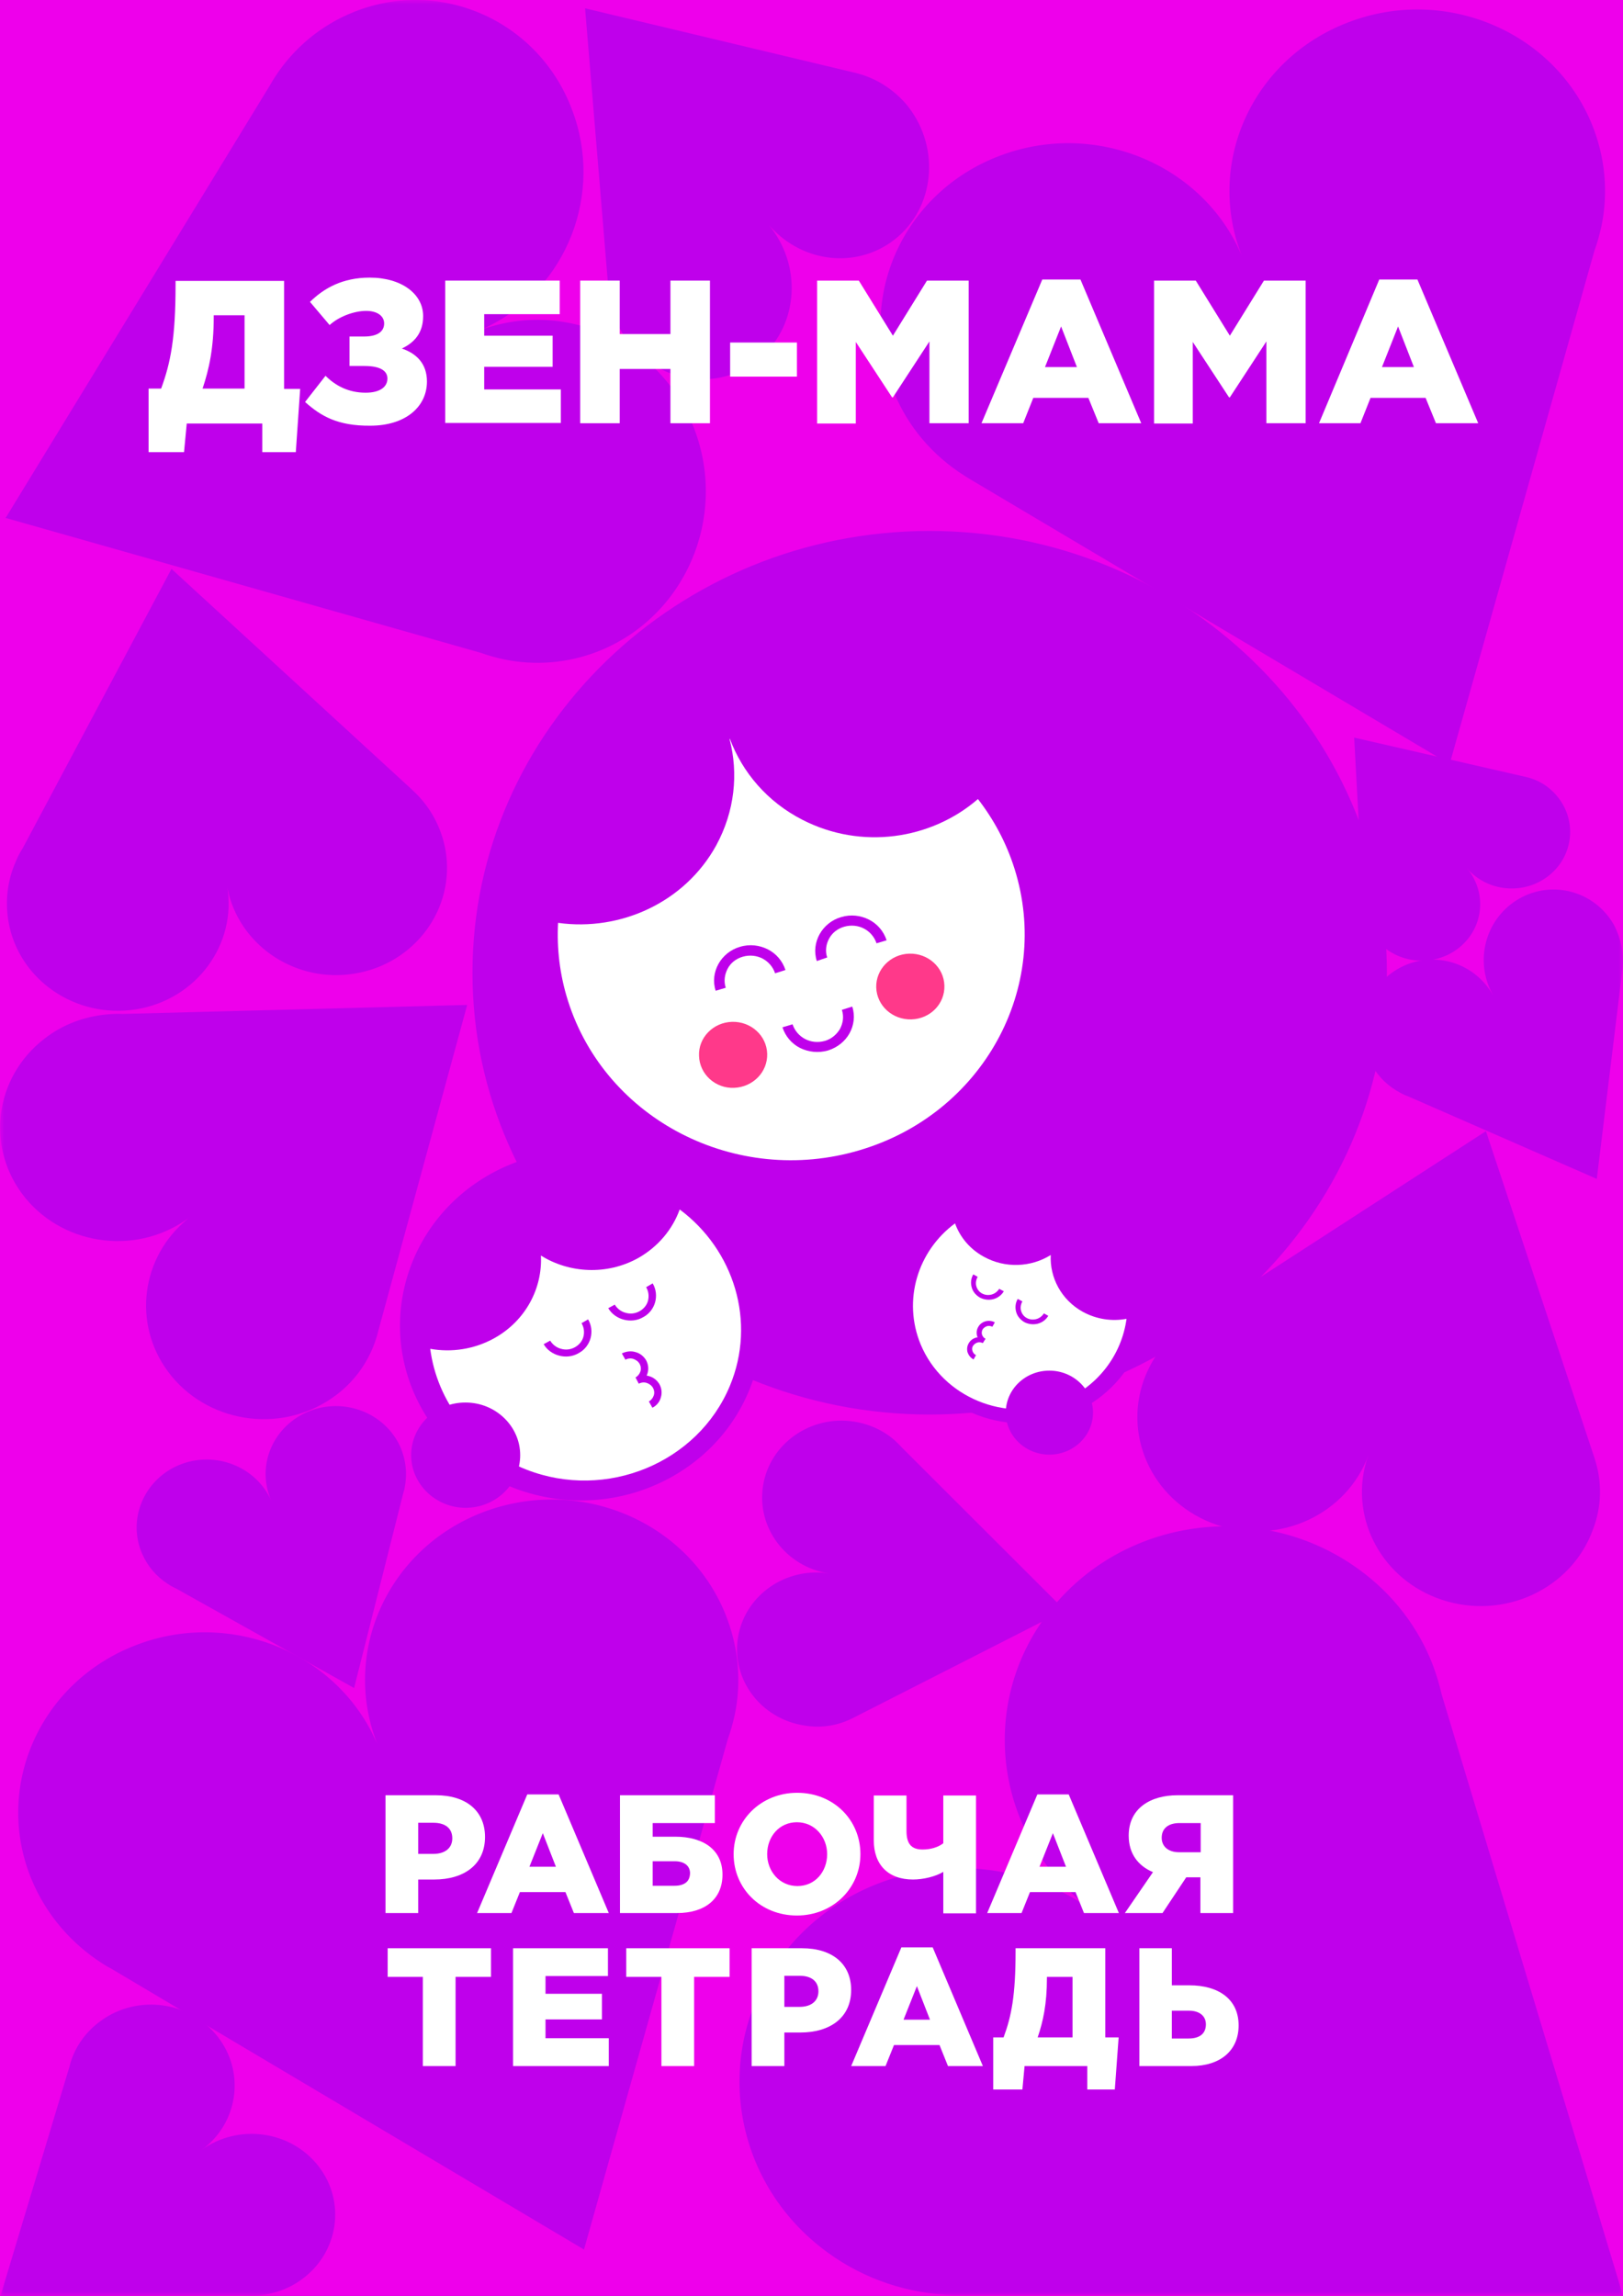
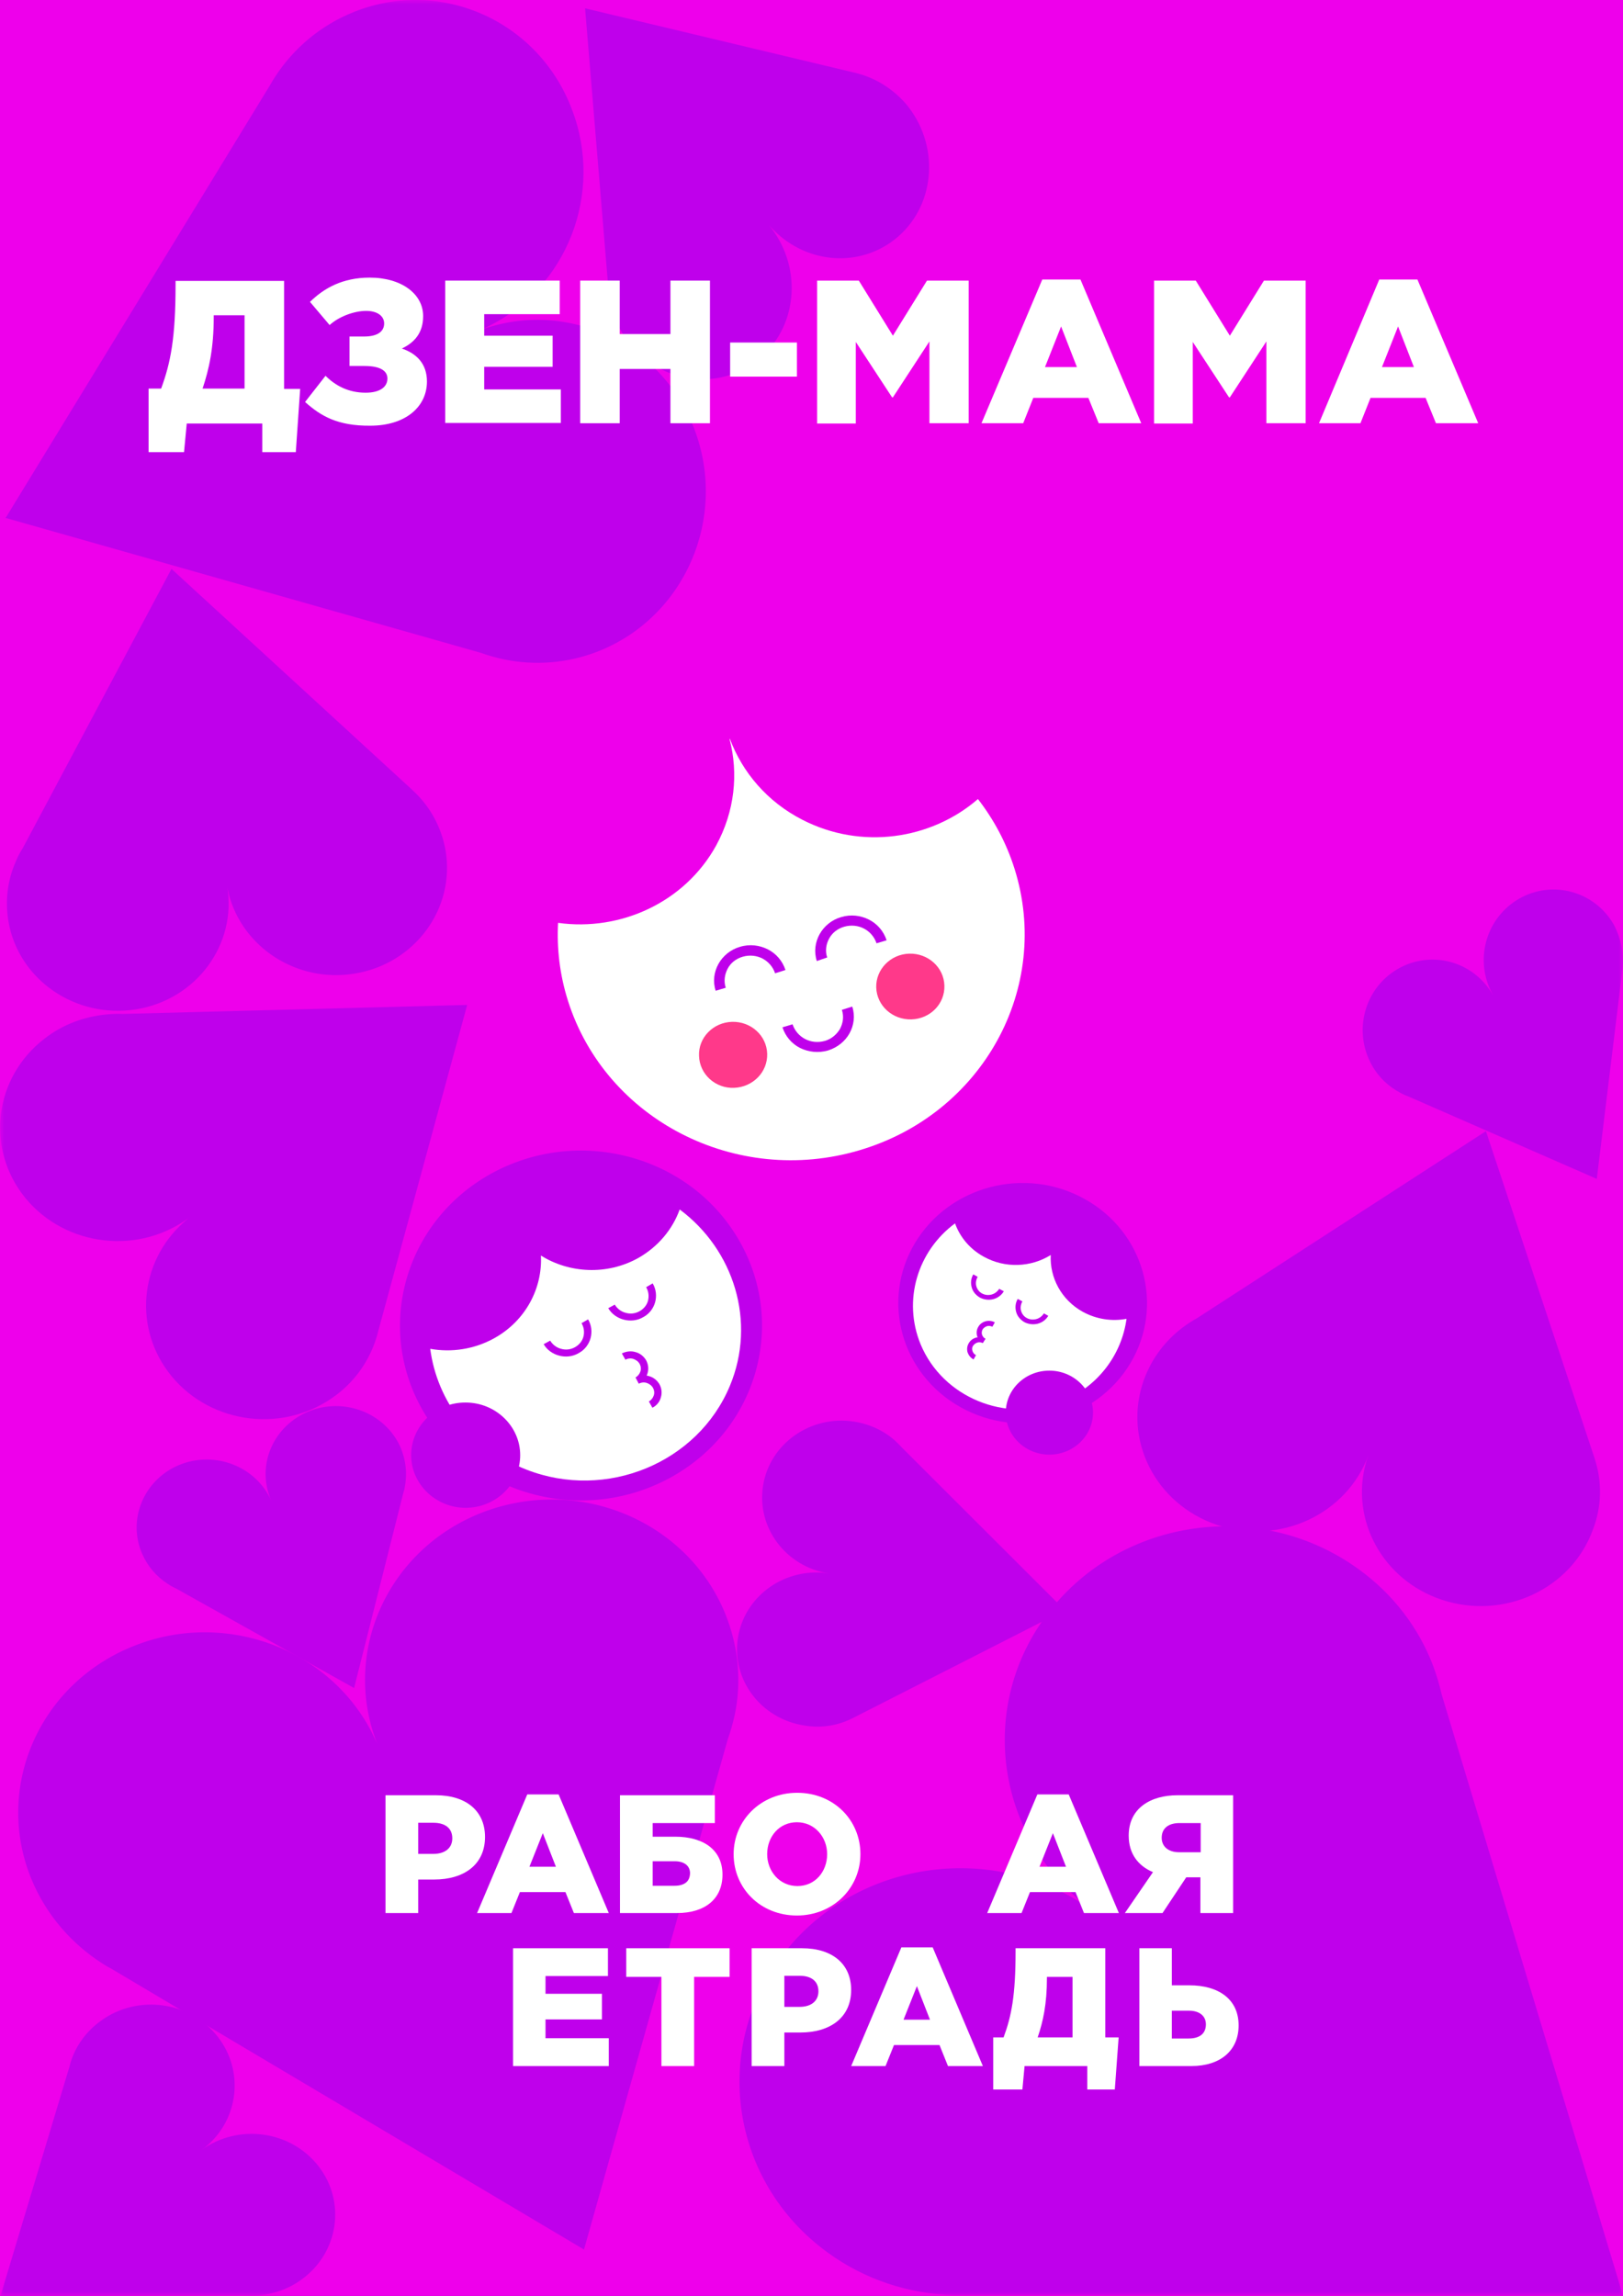
<svg xmlns="http://www.w3.org/2000/svg" width="181" height="256" viewBox="0 0 181 256" fill="none">
  <rect x="0" y="0" width="181" height="256" fill="#333333" stroke="none" />
  <g clip-path="url(#clip0_276_6533)">
    <path d="M181 0H0V256H181V0Z" fill="#EE00EB" />
    <mask id="mask0_276_6533" style="mask-type:luminance" maskUnits="userSpaceOnUse" x="0" y="0" width="181" height="256">
      <path d="M181 0H0V256H181V0Z" fill="white" />
    </mask>
    <g mask="url(#mask0_276_6533)">
-       <path fill-rule="evenodd" clip-rule="evenodd" d="M107.543 53.031C107.907 53.274 108.272 53.487 108.637 53.7L161.572 85.141L161.663 85.202L177.808 27.975C178.143 27.063 178.386 26.15 178.599 25.208C179.359 21.528 179.055 17.606 177.535 13.866C173.278 3.466 161.116 -1.642 150.353 2.493C139.589 6.598 134.329 18.366 138.586 28.765C138.464 28.431 138.312 28.127 138.16 27.792C138.099 27.64 138.008 27.488 137.947 27.336C133.204 17.91 121.681 13.47 111.434 17.393C100.671 21.498 95.411 33.266 99.668 43.665C101.249 47.618 104.076 50.841 107.543 53.031Z" fill="#BF00EB" />
-     </g>
+       </g>
    <mask id="mask1_276_6533" style="mask-type:luminance" maskUnits="userSpaceOnUse" x="0" y="0" width="181" height="256">
      <path d="M181 0H0V256H181V0Z" fill="white" />
    </mask>
    <g mask="url(#mask1_276_6533)">
      <path fill-rule="evenodd" clip-rule="evenodd" d="M30.71 8.514C30.497 8.849 30.285 9.183 30.102 9.518L0.67 57.683L0.609 57.744L53.635 72.795C54.487 73.099 55.338 73.343 56.22 73.525C59.625 74.225 63.274 73.981 66.74 72.613C76.409 68.782 81.182 57.713 77.442 47.861C73.672 38.009 62.787 33.144 53.118 36.975C53.423 36.854 53.727 36.732 54 36.611C54.152 36.55 54.274 36.489 54.426 36.398C63.182 32.11 67.378 21.62 63.791 12.224C60.081 2.341 49.196 -2.524 39.528 1.308C35.788 2.797 32.778 5.352 30.71 8.514Z" fill="#BF00EB" />
    </g>
    <mask id="mask2_276_6533" style="mask-type:luminance" maskUnits="userSpaceOnUse" x="0" y="0" width="181" height="256">
      <path d="M181 0H0V256H181V0Z" fill="white" />
    </mask>
    <g mask="url(#mask2_276_6533)">
      <path fill-rule="evenodd" clip-rule="evenodd" d="M177.929 162.923C177.837 162.649 177.777 162.406 177.685 162.163L165.736 126.191L165.706 126.13L133.477 146.989C132.93 147.294 132.413 147.628 131.926 147.993C129.98 149.452 128.46 151.429 127.578 153.831C125.176 160.46 128.825 167.727 135.757 170.038C142.689 172.349 150.23 168.852 152.632 162.193C152.571 162.406 152.48 162.619 152.419 162.801C152.389 162.893 152.358 163.014 152.328 163.105C150.564 169.491 154.213 176.181 160.78 178.37C167.713 180.681 175.253 177.184 177.655 170.525C178.628 168.001 178.658 165.325 177.929 162.923Z" fill="#BF00EB" />
    </g>
    <mask id="mask3_276_6533" style="mask-type:luminance" maskUnits="userSpaceOnUse" x="0" y="0" width="181" height="256">
      <path d="M181 0H0V256H181V0Z" fill="white" />
    </mask>
    <g mask="url(#mask3_276_6533)">
      <path fill-rule="evenodd" clip-rule="evenodd" d="M95.716 8.21C95.503 8.149 95.29 8.088 95.108 8.058L65.311 0.943H65.25L67.804 31.624C67.804 32.11 67.865 32.627 67.926 33.114C68.23 35.029 69.051 36.915 70.388 38.526C74.159 42.966 80.635 43.574 84.861 39.834C89.087 36.124 89.452 29.526 85.713 25.056C85.834 25.208 85.956 25.329 86.077 25.451C86.138 25.512 86.199 25.573 86.26 25.634C90.091 29.526 96.141 29.89 100.185 26.363C104.411 22.654 104.776 16.055 101.036 11.585C99.577 9.913 97.722 8.757 95.716 8.21Z" fill="#BF00EB" />
    </g>
    <mask id="mask4_276_6533" style="mask-type:luminance" maskUnits="userSpaceOnUse" x="0" y="0" width="181" height="256">
      <path d="M181 0H0V256H181V0Z" fill="white" />
    </mask>
    <g mask="url(#mask4_276_6533)">
      <path fill-rule="evenodd" clip-rule="evenodd" d="M46.277 88.364C46.094 88.181 45.912 88.029 45.729 87.847L19.156 63.46L19.125 63.43L2.555 94.537C2.251 95.023 1.977 95.51 1.764 96.057C0.852 98.094 0.548 100.405 0.943 102.747C2.068 109.254 8.453 113.632 15.203 112.538C21.922 111.443 26.453 105.27 25.328 98.763C25.358 98.976 25.389 99.159 25.449 99.371C25.48 99.463 25.51 99.554 25.51 99.675C27.061 105.666 33.142 109.619 39.557 108.554C46.277 107.46 50.807 101.287 49.682 94.78C49.226 92.256 48.01 90.036 46.277 88.364Z" fill="#BF00EB" />
    </g>
    <mask id="mask5_276_6533" style="mask-type:luminance" maskUnits="userSpaceOnUse" x="0" y="0" width="181" height="256">
      <path d="M181 0H0V256H181V0Z" fill="white" />
    </mask>
    <g mask="url(#mask5_276_6533)">
      <path fill-rule="evenodd" clip-rule="evenodd" d="M41.96 149.209C42.051 148.935 42.112 148.692 42.173 148.449L52.085 112.112L52.115 112.051L13.684 113.055C13.075 113.024 12.437 113.055 11.829 113.116C9.396 113.359 7.025 114.21 4.988 115.791C-0.698 120.14 -1.64 128.106 2.829 133.58C7.329 139.053 15.569 139.996 21.254 135.647C21.072 135.769 20.89 135.921 20.738 136.073C20.646 136.134 20.585 136.225 20.494 136.286C15.508 140.725 14.839 148.206 19.126 153.436C23.626 158.909 31.866 159.852 37.551 155.503C39.71 153.861 41.2 151.642 41.96 149.209Z" fill="#BF00EB" />
    </g>
    <mask id="mask6_276_6533" style="mask-type:luminance" maskUnits="userSpaceOnUse" x="0" y="0" width="181" height="256">
      <path d="M181 0H0V256H181V0Z" fill="white" />
    </mask>
    <g mask="url(#mask6_276_6533)">
      <path fill-rule="evenodd" clip-rule="evenodd" d="M11.371 218.903C11.736 219.146 12.1 219.359 12.465 219.542L65.035 250.77L65.126 250.831L81.15 193.969C81.484 193.057 81.728 192.144 81.94 191.202C82.701 187.553 82.396 183.661 80.876 179.921C76.65 169.582 64.579 164.535 53.877 168.609C43.205 172.684 37.944 184.36 42.171 194.699C42.049 194.364 41.897 194.06 41.745 193.756C41.684 193.604 41.593 193.452 41.532 193.3C36.82 183.934 25.357 179.525 15.202 183.418C4.499 187.492 -0.73 199.169 3.496 209.507C5.138 213.49 7.935 216.683 11.371 218.903Z" fill="#BF00EB" />
    </g>
    <mask id="mask7_276_6533" style="mask-type:luminance" maskUnits="userSpaceOnUse" x="0" y="0" width="181" height="256">
      <path d="M181 0H0V256H181V0Z" fill="white" />
    </mask>
    <g mask="url(#mask7_276_6533)">
      <path fill-rule="evenodd" clip-rule="evenodd" d="M106.267 255.909H106.297C106.783 255.909 107.3 255.909 107.787 255.909L180.88 255.97H181.002L160.782 188.952C160.539 187.857 160.205 186.762 159.809 185.698C158.228 181.563 155.431 177.792 151.509 174.964C140.624 167.058 125.178 169.187 116.999 179.708C108.821 190.229 111.01 205.159 121.895 213.065C121.56 212.821 121.226 212.578 120.861 212.365C120.678 212.244 120.526 212.152 120.344 212.031C109.581 205.402 95.199 207.804 87.416 217.808C79.237 228.329 81.426 243.259 92.311 251.165C96.476 254.206 101.371 255.757 106.267 255.909Z" fill="#BF00EB" />
    </g>
    <mask id="mask8_276_6533" style="mask-type:luminance" maskUnits="userSpaceOnUse" x="0" y="0" width="181" height="256">
      <path d="M181 0H0V256H181V0Z" fill="white" />
    </mask>
    <g mask="url(#mask8_276_6533)">
      <path fill-rule="evenodd" clip-rule="evenodd" d="M94.923 191.658C95.105 191.567 95.257 191.506 95.409 191.415L118.699 179.556L118.73 179.525L100.639 161.463C100.365 161.159 100.061 160.855 99.757 160.582C98.541 159.517 96.99 158.788 95.257 158.514C90.423 157.754 85.862 160.946 85.102 165.629C84.342 170.312 87.626 174.691 92.46 175.451C92.308 175.42 92.156 175.42 92.004 175.39C91.943 175.39 91.852 175.39 91.791 175.36C87.2 174.995 83.034 178.096 82.305 182.566C81.544 187.249 84.828 191.628 89.663 192.388C91.517 192.722 93.342 192.418 94.923 191.658Z" fill="#BF00EB" />
    </g>
    <mask id="mask9_276_6533" style="mask-type:luminance" maskUnits="userSpaceOnUse" x="0" y="0" width="181" height="256">
-       <path d="M181 0H0V256H181V0Z" fill="white" />
-     </mask>
+       </mask>
    <g mask="url(#mask9_276_6533)">
      <path fill-rule="evenodd" clip-rule="evenodd" d="M170.296 86.661C170.175 86.631 170.023 86.6 169.901 86.57L151.05 82.252H151.02L152.023 100.709C152.023 101.013 152.023 101.317 152.084 101.591C152.236 102.747 152.722 103.872 153.543 104.845C155.854 107.521 159.959 107.885 162.725 105.666C165.492 103.446 165.857 99.463 163.577 96.787C163.638 96.878 163.729 96.939 163.79 97.03C163.82 97.061 163.85 97.121 163.911 97.152C166.252 99.493 170.114 99.736 172.759 97.608C175.526 95.388 175.891 91.405 173.61 88.729C172.729 87.665 171.543 86.965 170.296 86.661Z" fill="#BF00EB" />
    </g>
    <mask id="mask10_276_6533" style="mask-type:luminance" maskUnits="userSpaceOnUse" x="0" y="0" width="181" height="256">
      <path d="M181 0H0V256H181V0Z" fill="white" />
    </mask>
    <g mask="url(#mask10_276_6533)">
      <path fill-rule="evenodd" clip-rule="evenodd" d="M180.97 107.825C180.939 108.007 180.939 108.159 180.909 108.311L178.081 131.421V131.451L157.163 122.299C156.828 122.177 156.463 122.025 156.159 121.842C154.882 121.174 153.757 120.14 152.997 118.771C150.869 115.001 152.146 110.196 155.886 108.038C159.625 105.879 164.369 107.186 166.497 110.957C166.436 110.835 166.375 110.713 166.315 110.592C166.284 110.531 166.254 110.47 166.223 110.409C164.49 106.73 165.828 102.291 169.385 100.223C173.125 98.064 177.868 99.371 179.997 103.142C180.787 104.662 181.091 106.274 180.97 107.825Z" fill="#BF00EB" />
    </g>
    <mask id="mask11_276_6533" style="mask-type:luminance" maskUnits="userSpaceOnUse" x="0" y="0" width="181" height="256">
      <path d="M181 0H0V256H181V0Z" fill="white" />
    </mask>
    <g mask="url(#mask11_276_6533)">
      <path fill-rule="evenodd" clip-rule="evenodd" d="M7.937 229.758C7.877 229.941 7.816 230.123 7.785 230.306L0.062 255.97V256L27.396 255.939C27.822 255.97 28.278 255.97 28.734 255.939C30.467 255.818 32.17 255.24 33.66 254.145C37.764 251.165 38.616 245.509 35.514 241.526C32.413 237.543 26.576 236.752 22.471 239.732C22.593 239.641 22.714 239.55 22.836 239.458C22.896 239.398 22.957 239.367 23.018 239.306C26.636 236.235 27.244 230.914 24.295 227.113C21.194 223.13 15.356 222.339 11.252 225.319C9.61 226.505 8.515 228.056 7.937 229.758Z" fill="#BF00EB" />
    </g>
    <mask id="mask12_276_6533" style="mask-type:luminance" maskUnits="userSpaceOnUse" x="0" y="0" width="181" height="256">
      <path d="M181 0H0V256H181V0Z" fill="white" />
    </mask>
    <g mask="url(#mask12_276_6533)">
      <path fill-rule="evenodd" clip-rule="evenodd" d="M45.121 165.933C45.09 166.085 45.06 166.237 44.999 166.389L39.496 188.191V188.222L19.641 177.123C19.307 176.971 18.972 176.789 18.668 176.576C17.452 175.785 16.479 174.66 15.871 173.292C14.168 169.46 16.023 164.991 19.976 163.349C23.959 161.707 28.55 163.501 30.253 167.332C30.192 167.21 30.161 167.089 30.101 166.967C30.07 166.906 30.07 166.845 30.04 166.785C28.732 163.075 30.587 158.97 34.388 157.389C38.371 155.747 42.962 157.541 44.664 161.372C45.303 162.892 45.425 164.443 45.121 165.933Z" fill="#BF00EB" />
    </g>
    <mask id="mask13_276_6533" style="mask-type:luminance" maskUnits="userSpaceOnUse" x="0" y="0" width="181" height="256">
-       <path d="M181 0H0V256H181V0Z" fill="white" />
-     </mask>
+       </mask>
    <g mask="url(#mask13_276_6533)">
      <path fill-rule="evenodd" clip-rule="evenodd" d="M103.68 157.723C131.774 157.723 154.669 135.587 154.669 108.463C154.669 81.34 131.774 59.203 103.68 59.203C75.586 59.203 52.691 81.34 52.691 108.463C52.691 135.587 75.586 157.723 103.68 157.723Z" fill="#BF00EB" />
    </g>
    <mask id="mask14_276_6533" style="mask-type:luminance" maskUnits="userSpaceOnUse" x="0" y="0" width="181" height="256">
      <path d="M181 0H0V256H181V0Z" fill="white" />
    </mask>
    <g mask="url(#mask14_276_6533)">
      <path fill-rule="evenodd" clip-rule="evenodd" d="M81.363 82.404C82.366 86.266 81.941 90.462 79.873 94.263C76.377 100.618 69.201 103.872 62.238 102.899C62.086 105.757 62.421 108.676 63.333 111.565C67.529 124.853 82.093 132.333 95.836 128.258C109.579 124.214 117.332 110.136 113.136 96.848C112.224 93.959 110.825 91.374 109.062 89.094C103.832 93.624 96.049 94.78 89.481 91.405C85.559 89.398 82.792 86.114 81.394 82.374L81.363 82.404Z" fill="white" />
    </g>
    <mask id="mask15_276_6533" style="mask-type:luminance" maskUnits="userSpaceOnUse" x="0" y="0" width="181" height="256">
      <path d="M181 0H0V256H181V0Z" fill="white" />
    </mask>
    <g mask="url(#mask15_276_6533)">
      <path d="M92.249 106.76C92.005 106.031 92.127 105.27 92.462 104.662C92.796 104.024 93.404 103.537 94.164 103.324C94.924 103.112 95.715 103.203 96.353 103.537C96.992 103.872 97.509 104.449 97.752 105.179L98.877 104.845C98.542 103.811 97.813 102.99 96.901 102.534C95.988 102.078 94.894 101.926 93.799 102.26C92.735 102.564 91.884 103.294 91.397 104.176C90.911 105.058 90.759 106.122 91.093 107.156L92.249 106.76Z" fill="#BF00EB" />
    </g>
    <mask id="mask16_276_6533" style="mask-type:luminance" maskUnits="userSpaceOnUse" x="0" y="0" width="181" height="256">
      <path d="M181 0H0V256H181V0Z" fill="white" />
    </mask>
    <g mask="url(#mask16_276_6533)">
      <path d="M87.596 108.159C87.261 107.125 86.531 106.304 85.619 105.848C84.707 105.392 83.613 105.24 82.518 105.575C81.454 105.879 80.603 106.608 80.116 107.49C79.63 108.372 79.478 109.436 79.812 110.47L80.937 110.136C80.694 109.406 80.815 108.646 81.15 108.007C81.484 107.369 82.092 106.882 82.853 106.669C83.613 106.456 84.403 106.548 85.042 106.882C85.68 107.217 86.197 107.794 86.44 108.524L87.596 108.159Z" fill="#BF00EB" />
    </g>
    <mask id="mask17_276_6533" style="mask-type:luminance" maskUnits="userSpaceOnUse" x="0" y="0" width="181" height="256">
      <path d="M181 0H0V256H181V0Z" fill="white" />
    </mask>
    <g mask="url(#mask17_276_6533)">
      <path d="M95.045 112.234C95.38 113.268 95.228 114.332 94.741 115.214C94.255 116.096 93.403 116.795 92.339 117.129C91.275 117.433 90.181 117.312 89.238 116.856C88.326 116.4 87.596 115.579 87.262 114.545L88.387 114.21C88.63 114.94 89.147 115.518 89.785 115.852C90.424 116.187 91.214 116.278 91.975 116.065C92.735 115.852 93.312 115.335 93.677 114.727C94.012 114.089 94.133 113.359 93.89 112.599L95.045 112.234Z" fill="#BF00EB" />
    </g>
    <mask id="mask18_276_6533" style="mask-type:luminance" maskUnits="userSpaceOnUse" x="0" y="0" width="181" height="256">
      <path d="M181 0H0V256H181V0Z" fill="white" />
    </mask>
    <g mask="url(#mask18_276_6533)">
      <path fill-rule="evenodd" clip-rule="evenodd" d="M54.697 130.904C64.366 125.522 76.711 128.715 82.275 138.05C87.839 147.385 84.555 159.304 74.886 164.687C65.218 170.069 52.873 166.876 47.309 157.541C41.745 148.206 45.059 136.286 54.697 130.904Z" fill="#BF00EB" />
    </g>
    <mask id="mask19_276_6533" style="mask-type:luminance" maskUnits="userSpaceOnUse" x="0" y="0" width="181" height="256">
      <path d="M181 0H0V256H181V0Z" fill="white" />
    </mask>
    <g mask="url(#mask19_276_6533)">
      <path fill-rule="evenodd" clip-rule="evenodd" d="M58.713 163.866C67.592 167.332 77.808 163.136 81.395 154.53C84.375 147.385 81.852 139.357 75.801 134.857C75.01 137.046 73.429 138.992 71.179 140.269C67.683 142.215 63.487 141.972 60.325 139.996C60.507 143.645 58.622 147.263 55.126 149.209C52.876 150.456 50.352 150.821 47.98 150.395C48.741 156.233 52.693 161.524 58.713 163.866Z" fill="white" />
    </g>
    <mask id="mask20_276_6533" style="mask-type:luminance" maskUnits="userSpaceOnUse" x="0" y="0" width="181" height="256">
      <path d="M181 0H0V256H181V0Z" fill="white" />
    </mask>
    <g mask="url(#mask20_276_6533)">
      <path d="M64.855 147.537C65.129 147.993 65.19 148.54 65.068 149.027C64.946 149.513 64.612 149.939 64.126 150.213C63.639 150.486 63.092 150.547 62.575 150.395C62.088 150.273 61.632 149.939 61.359 149.483L60.629 149.878C61.024 150.547 61.663 150.973 62.362 151.155C63.061 151.338 63.852 151.277 64.521 150.882C65.22 150.517 65.676 149.878 65.859 149.209C66.041 148.54 65.98 147.78 65.585 147.111L64.855 147.537Z" fill="#BF00EB" />
    </g>
    <mask id="mask21_276_6533" style="mask-type:luminance" maskUnits="userSpaceOnUse" x="0" y="0" width="181" height="256">
      <path d="M181 0H0V256H181V0Z" fill="white" />
    </mask>
    <g mask="url(#mask21_276_6533)">
      <path d="M67.832 145.864C68.227 146.533 68.866 146.959 69.565 147.142C70.264 147.324 71.055 147.263 71.724 146.868C72.423 146.503 72.879 145.864 73.062 145.195C73.244 144.526 73.183 143.766 72.788 143.097L72.058 143.523C72.332 143.979 72.393 144.526 72.271 145.013C72.15 145.5 71.815 145.925 71.329 146.199C70.842 146.473 70.295 146.533 69.778 146.381C69.291 146.26 68.835 145.925 68.562 145.469L67.832 145.864Z" fill="#BF00EB" />
    </g>
    <mask id="mask22_276_6533" style="mask-type:luminance" maskUnits="userSpaceOnUse" x="0" y="0" width="181" height="256">
      <path d="M181 0H0V256H181V0Z" fill="white" />
    </mask>
    <g mask="url(#mask22_276_6533)">
      <path d="M71.237 154.287C71.51 154.135 71.845 154.105 72.118 154.196C72.392 154.287 72.666 154.47 72.818 154.743C72.97 155.017 73 155.321 72.909 155.595C72.818 155.868 72.635 156.112 72.362 156.264L72.757 156.963C73.243 156.72 73.578 156.294 73.7 155.808C73.852 155.321 73.791 154.804 73.547 154.348C73.274 153.892 72.848 153.557 72.362 153.436C72.27 153.405 72.21 153.405 72.118 153.375C72.149 153.314 72.179 153.223 72.21 153.132C72.362 152.645 72.301 152.128 72.058 151.672C71.784 151.216 71.358 150.882 70.872 150.76C70.385 150.608 69.838 150.669 69.352 150.912L69.747 151.611C70.02 151.459 70.355 151.429 70.629 151.52C70.902 151.611 71.176 151.794 71.328 152.067C71.48 152.341 71.51 152.645 71.419 152.919C71.328 153.193 71.145 153.436 70.872 153.588L71.237 154.287Z" fill="#BF00EB" />
    </g>
    <mask id="mask23_276_6533" style="mask-type:luminance" maskUnits="userSpaceOnUse" x="0" y="0" width="181" height="256">
      <path d="M181 0H0V256H181V0Z" fill="white" />
    </mask>
    <g mask="url(#mask23_276_6533)">
      <path fill-rule="evenodd" clip-rule="evenodd" d="M101.399 106.335C103.497 106.274 105.261 107.855 105.322 109.892C105.382 111.93 103.741 113.602 101.643 113.663C99.545 113.724 97.781 112.143 97.72 110.105C97.66 108.098 99.301 106.396 101.399 106.335Z" fill="#FF398A" />
    </g>
    <mask id="mask24_276_6533" style="mask-type:luminance" maskUnits="userSpaceOnUse" x="0" y="0" width="181" height="256">
      <path d="M181 0H0V256H181V0Z" fill="white" />
    </mask>
    <g mask="url(#mask24_276_6533)">
      <path fill-rule="evenodd" clip-rule="evenodd" d="M81.636 113.937C83.734 113.876 85.497 115.457 85.558 117.494C85.619 119.532 83.977 121.204 81.879 121.295C79.781 121.386 78.017 119.775 77.957 117.737C77.865 115.7 79.538 113.997 81.636 113.937Z" fill="#FF398A" />
    </g>
    <mask id="mask25_276_6533" style="mask-type:luminance" maskUnits="userSpaceOnUse" x="0" y="0" width="181" height="256">
      <path d="M181 0H0V256H181V0Z" fill="white" />
    </mask>
    <g mask="url(#mask25_276_6533)">
      <path fill-rule="evenodd" clip-rule="evenodd" d="M45.852 162.254C45.852 165.477 48.588 168.123 51.932 168.123C55.277 168.123 58.014 165.477 58.014 162.254C58.014 159.031 55.277 156.385 51.932 156.385C48.588 156.355 45.852 159 45.852 162.254Z" fill="#BF00EB" />
    </g>
    <mask id="mask26_276_6533" style="mask-type:luminance" maskUnits="userSpaceOnUse" x="0" y="0" width="181" height="256">
      <path d="M181 0H0V256H181V0Z" fill="white" />
    </mask>
    <g mask="url(#mask26_276_6533)">
      <path fill-rule="evenodd" clip-rule="evenodd" d="M120.981 133.701C114.353 129.992 105.87 132.211 102.039 138.597C98.208 145.013 100.489 153.193 107.117 156.902C113.745 160.612 122.228 158.392 126.059 152.007C129.89 145.591 127.61 137.381 120.981 133.701Z" fill="#BF00EB" />
    </g>
    <mask id="mask27_276_6533" style="mask-type:luminance" maskUnits="userSpaceOnUse" x="0" y="0" width="181" height="256">
      <path d="M181 0H0V256H181V0Z" fill="white" />
    </mask>
    <g mask="url(#mask27_276_6533)">
      <path fill-rule="evenodd" clip-rule="evenodd" d="M118.244 156.325C112.132 158.696 105.139 155.808 102.676 149.909C100.639 144.983 102.342 139.479 106.507 136.408C107.055 137.928 108.149 139.266 109.7 140.117C112.102 141.455 114.99 141.303 117.18 139.935C117.058 142.428 118.335 144.922 120.737 146.26C122.288 147.111 124.021 147.354 125.632 147.05C125.085 151.094 122.379 154.713 118.244 156.325Z" fill="white" />
    </g>
    <mask id="mask28_276_6533" style="mask-type:luminance" maskUnits="userSpaceOnUse" x="0" y="0" width="181" height="256">
      <path d="M181 0H0V256H181V0Z" fill="white" />
    </mask>
    <g mask="url(#mask28_276_6533)">
      <path d="M114.017 145.104C113.835 145.439 113.774 145.804 113.865 146.138C113.956 146.473 114.169 146.777 114.504 146.959C114.838 147.141 115.203 147.172 115.568 147.081C115.902 146.989 116.206 146.777 116.419 146.442L116.906 146.716C116.632 147.172 116.206 147.476 115.72 147.598C115.233 147.719 114.686 147.658 114.23 147.415C113.774 147.141 113.44 146.746 113.318 146.26C113.196 145.804 113.227 145.287 113.5 144.831L114.017 145.104Z" fill="#BF00EB" />
    </g>
    <mask id="mask29_276_6533" style="mask-type:luminance" maskUnits="userSpaceOnUse" x="0" y="0" width="181" height="256">
      <path d="M181 0H0V256H181V0Z" fill="white" />
    </mask>
    <g mask="url(#mask29_276_6533)">
      <path d="M111.949 143.979C111.675 144.435 111.249 144.739 110.763 144.861C110.276 144.983 109.729 144.922 109.273 144.678C108.817 144.405 108.483 144.009 108.361 143.523C108.239 143.067 108.27 142.55 108.543 142.094L109.03 142.367C108.847 142.702 108.787 143.067 108.878 143.401C108.969 143.736 109.182 144.04 109.516 144.222C109.851 144.405 110.216 144.435 110.581 144.344C110.915 144.253 111.219 144.04 111.432 143.705L111.949 143.979Z" fill="#BF00EB" />
    </g>
    <mask id="mask30_276_6533" style="mask-type:luminance" maskUnits="userSpaceOnUse" x="0" y="0" width="181" height="256">
      <path d="M181 0H0V256H181V0Z" fill="white" />
    </mask>
    <g mask="url(#mask30_276_6533)">
      <path d="M109.608 149.756C109.426 149.665 109.182 149.635 109 149.696C108.817 149.756 108.635 149.878 108.513 150.061C108.392 150.243 108.392 150.456 108.453 150.638C108.513 150.821 108.635 151.003 108.848 151.094L108.574 151.581C108.24 151.398 108.027 151.125 107.905 150.79C107.814 150.456 107.844 150.091 108.027 149.787C108.209 149.452 108.513 149.24 108.848 149.148C108.909 149.118 108.969 149.118 109.03 149.118C109 149.057 109 149.027 108.969 148.966C108.878 148.631 108.909 148.267 109.091 147.962C109.273 147.628 109.578 147.415 109.912 147.324C110.246 147.233 110.611 147.263 110.946 147.446L110.672 147.932C110.49 147.841 110.246 147.81 110.064 147.871C109.882 147.932 109.699 148.054 109.578 148.236C109.486 148.419 109.456 148.631 109.517 148.814C109.578 148.996 109.699 149.179 109.912 149.27L109.608 149.756Z" fill="#BF00EB" />
    </g>
    <mask id="mask31_276_6533" style="mask-type:luminance" maskUnits="userSpaceOnUse" x="0" y="0" width="181" height="256">
      <path d="M181 0H0V256H181V0Z" fill="white" />
    </mask>
    <g mask="url(#mask31_276_6533)">
      <path fill-rule="evenodd" clip-rule="evenodd" d="M112.164 157.51C112.164 160.095 114.353 162.193 117.029 162.193C119.704 162.193 121.894 160.095 121.894 157.51C121.894 154.926 119.704 152.828 117.029 152.828C114.323 152.828 112.164 154.926 112.164 157.51Z" fill="#BF00EB" />
    </g>
    <path d="M16.57 43.331H17.969C19.033 40.442 19.58 37.675 19.58 31.715V31.32H31.681V43.361H33.475L32.989 50.416H29.249V47.223H20.827L20.523 50.416H16.57V43.331ZM27.273 43.331V35.151H23.837V35.303C23.837 38.83 23.32 41.141 22.59 43.331H27.273Z" fill="white" />
    <path d="M34.023 44.821L36.304 41.901C37.429 43.026 38.888 43.787 40.773 43.787C42.415 43.787 43.206 43.118 43.206 42.206C43.206 41.354 42.415 40.807 40.652 40.807H38.979V37.523H40.591C42.172 37.523 42.841 36.915 42.841 36.063C42.841 35.242 42.081 34.664 40.834 34.664C39.466 34.664 37.733 35.333 36.76 36.246L34.571 33.661C36.121 32.141 38.189 30.955 41.229 30.955C44.787 30.955 47.189 32.779 47.189 35.242C47.189 37.127 46.216 38.192 44.817 38.861C46.429 39.408 47.614 40.533 47.614 42.54C47.614 45.368 45.212 47.466 41.29 47.466C37.672 47.496 35.787 46.402 34.023 44.821Z" fill="white" />
    <path d="M49.621 31.289H62.422V35.029H53.999V37.431H61.631V40.898H53.999V43.422H62.543V47.162H49.651V31.289H49.621Z" fill="white" />
    <path d="M64.703 31.289H69.112V37.249H74.767V31.289H79.176V47.192H74.767V41.141H69.112V47.192H64.703V31.289Z" fill="white" />
    <path d="M81.426 38.192H88.875V41.993H81.426V38.192Z" fill="white" />
    <path d="M91.125 31.289H95.777L99.578 37.431L103.378 31.289H108.03V47.192H103.652V38.07L99.578 44.304H99.486L95.442 38.131V47.223H91.125V31.289Z" fill="white" />
    <path d="M116.237 31.168H120.494L127.274 47.192H122.531L121.376 44.364H115.234L114.109 47.192H109.457L116.237 31.168ZM120.099 40.928L118.335 36.398L116.541 40.928H120.099Z" fill="white" />
    <path d="M128.703 31.289H133.355L137.156 37.431L140.956 31.289H145.608V47.192H141.23V38.07L137.156 44.304H137.064L133.021 38.131V47.223H128.703V31.289Z" fill="white" />
    <path d="M153.817 31.168H158.074L164.854 47.192H160.141L158.986 44.364H152.844L151.719 47.192H147.098L153.817 31.168ZM157.679 40.928L155.915 36.398L154.121 40.928H157.679Z" fill="white" />
    <path d="M42.992 200.172H48.617C51.931 200.172 54.09 201.875 54.09 204.824C54.09 207.926 51.718 209.568 48.435 209.568H46.641V213.308H42.992V200.172ZM48.343 206.71C49.651 206.71 50.441 206.041 50.441 204.976C50.441 203.851 49.651 203.243 48.343 203.243H46.641V206.71H48.343Z" fill="white" />
    <path d="M58.801 200.081H62.298L67.893 213.308H64.001L63.058 210.967H57.981L57.038 213.308H53.207L58.801 200.081ZM61.994 208.139L60.535 204.399L59.045 208.139H61.994Z" fill="white" />
    <path d="M69.141 200.172H79.722V203.274H72.789V204.794H75.313C78.353 204.794 80.573 206.193 80.573 209.021C80.573 211.757 78.597 213.308 75.495 213.308H69.141V200.172ZM75.222 210.267C76.316 210.267 76.955 209.781 76.955 208.868C76.955 208.047 76.316 207.531 75.252 207.531H72.789V210.267H75.222Z" fill="white" />
    <path d="M81.816 206.74C81.816 202.969 84.857 199.898 88.901 199.898C92.945 199.898 95.955 202.909 95.955 206.74C95.955 210.511 92.914 213.582 88.87 213.582C84.826 213.582 81.816 210.571 81.816 206.74ZM92.245 206.74C92.245 204.855 90.877 203.182 88.87 203.182C86.894 203.182 85.556 204.794 85.556 206.74C85.556 208.625 86.924 210.298 88.931 210.298C90.907 210.298 92.245 208.686 92.245 206.74Z" fill="white" />
-     <path d="M105.199 208.716C104.347 209.233 102.979 209.568 101.824 209.568C99.057 209.568 97.445 207.926 97.445 205.189V200.202H101.094V204.155C101.094 205.554 101.611 206.223 102.888 206.223C103.77 206.223 104.621 205.98 105.199 205.524V200.202H108.847V213.338H105.199V208.716Z" fill="white" />
    <path d="M115.688 200.081H119.185L124.779 213.308H120.887L119.945 210.967H114.867L113.925 213.308H110.094L115.688 200.081ZM118.881 208.139L117.421 204.399L115.931 208.139H118.881Z" fill="white" />
    <path d="M128.581 208.747C126.939 208.047 125.875 206.71 125.875 204.672C125.875 201.601 128.338 200.172 131.317 200.172H137.52V213.308H133.871V209.325H132.29L129.645 213.308H125.449L128.581 208.747ZM133.902 206.527V203.274H131.53C130.314 203.274 129.554 203.851 129.554 204.916C129.554 205.858 130.253 206.527 131.5 206.527H133.902Z" fill="white" />
-     <path d="M47.187 220.423H43.234V217.231H54.758V220.423H50.805V230.367H47.157V220.423H47.187Z" fill="white" />
    <path d="M57.219 217.231H67.8V220.332H60.837V222.309H67.131V225.167H60.837V227.265H67.891V230.367H57.219V217.231Z" fill="white" />
    <path d="M73.793 220.423H69.84V217.231H81.363V220.423H77.411V230.367H73.762V220.423H73.793Z" fill="white" />
    <path d="M83.824 217.231H89.449C92.763 217.231 94.922 218.933 94.922 221.883C94.922 224.984 92.55 226.626 89.267 226.626H87.473V230.367H83.824V217.231ZM89.175 223.768C90.483 223.768 91.273 223.099 91.273 222.035C91.273 220.91 90.483 220.302 89.175 220.302H87.473V223.768H89.175Z" fill="white" />
    <path d="M100.52 217.139H104.017L109.611 230.367H105.719L104.777 228.025H99.699L98.757 230.367H94.926L100.52 217.139ZM103.713 225.197L102.253 221.457L100.764 225.197H103.713Z" fill="white" />
    <path d="M110.766 227.174H111.921C112.803 224.802 113.259 222.491 113.259 217.565V217.231H123.262V227.174H124.752L124.326 232.982H121.255V230.367H114.262L114.019 232.982H110.766V227.174ZM119.613 227.174V220.423H116.755V220.545C116.755 223.464 116.33 225.38 115.722 227.174H119.613Z" fill="white" />
    <path d="M127.035 217.231H130.684V221.366H132.66C135.822 221.366 138.133 222.856 138.133 225.836C138.133 228.664 136.065 230.367 132.873 230.367H127.066V217.231H127.035ZM132.569 227.295C133.785 227.295 134.484 226.748 134.484 225.714C134.484 224.802 133.785 224.194 132.599 224.194H130.684V227.295H132.569Z" fill="white" />
  </g>
  <defs>
    <clipPath id="clip0_276_6533">
      <rect width="181" height="256" fill="white" />
    </clipPath>
  </defs>
</svg>